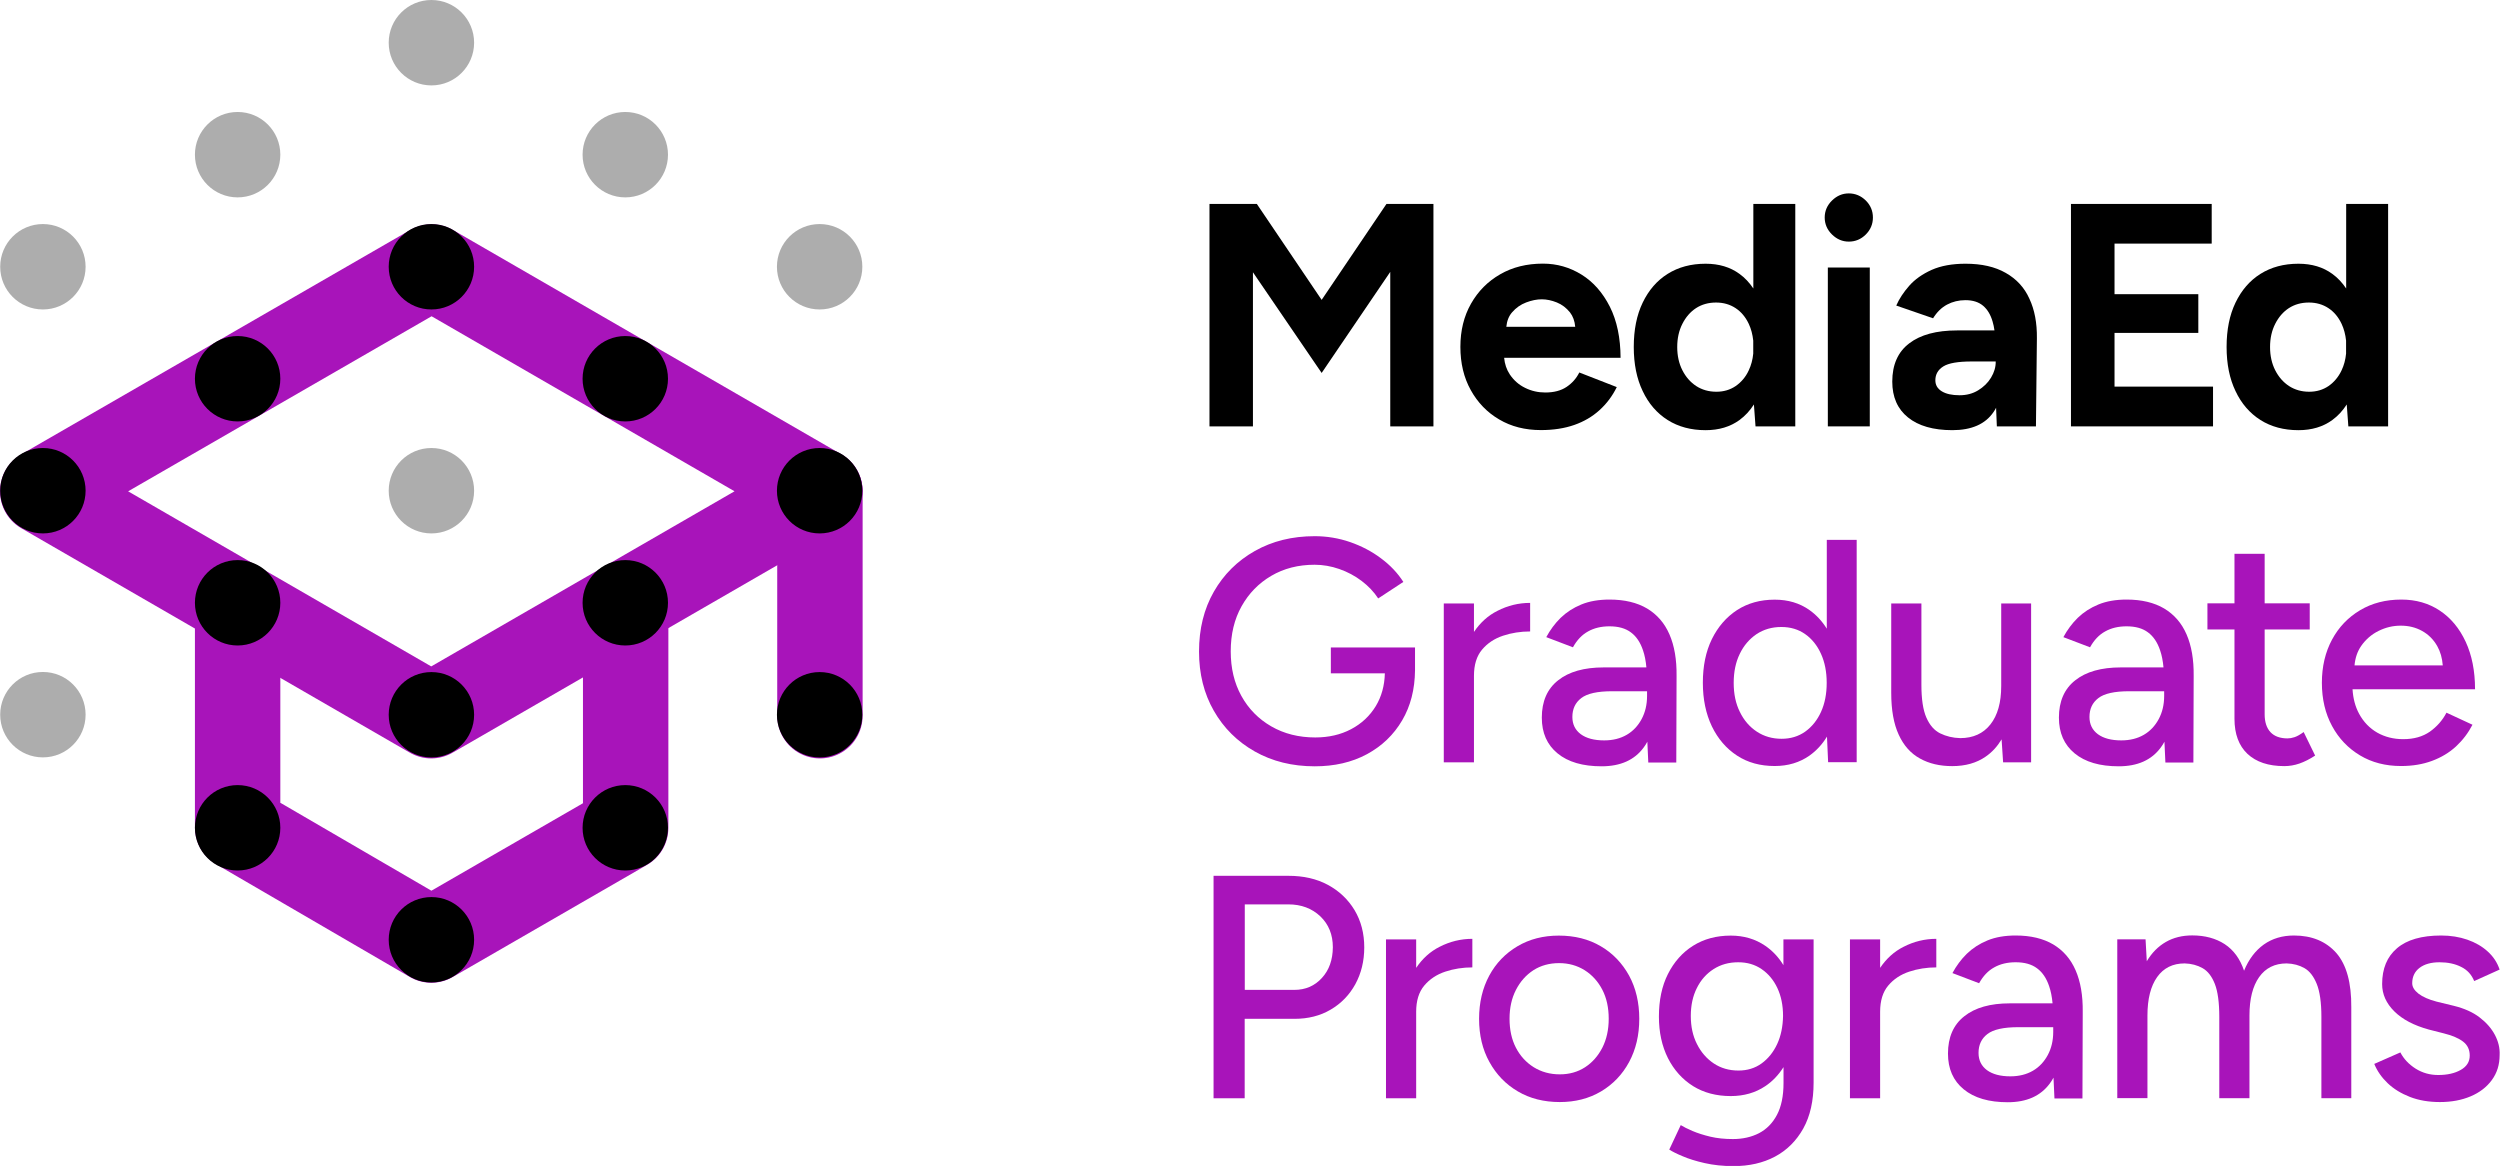
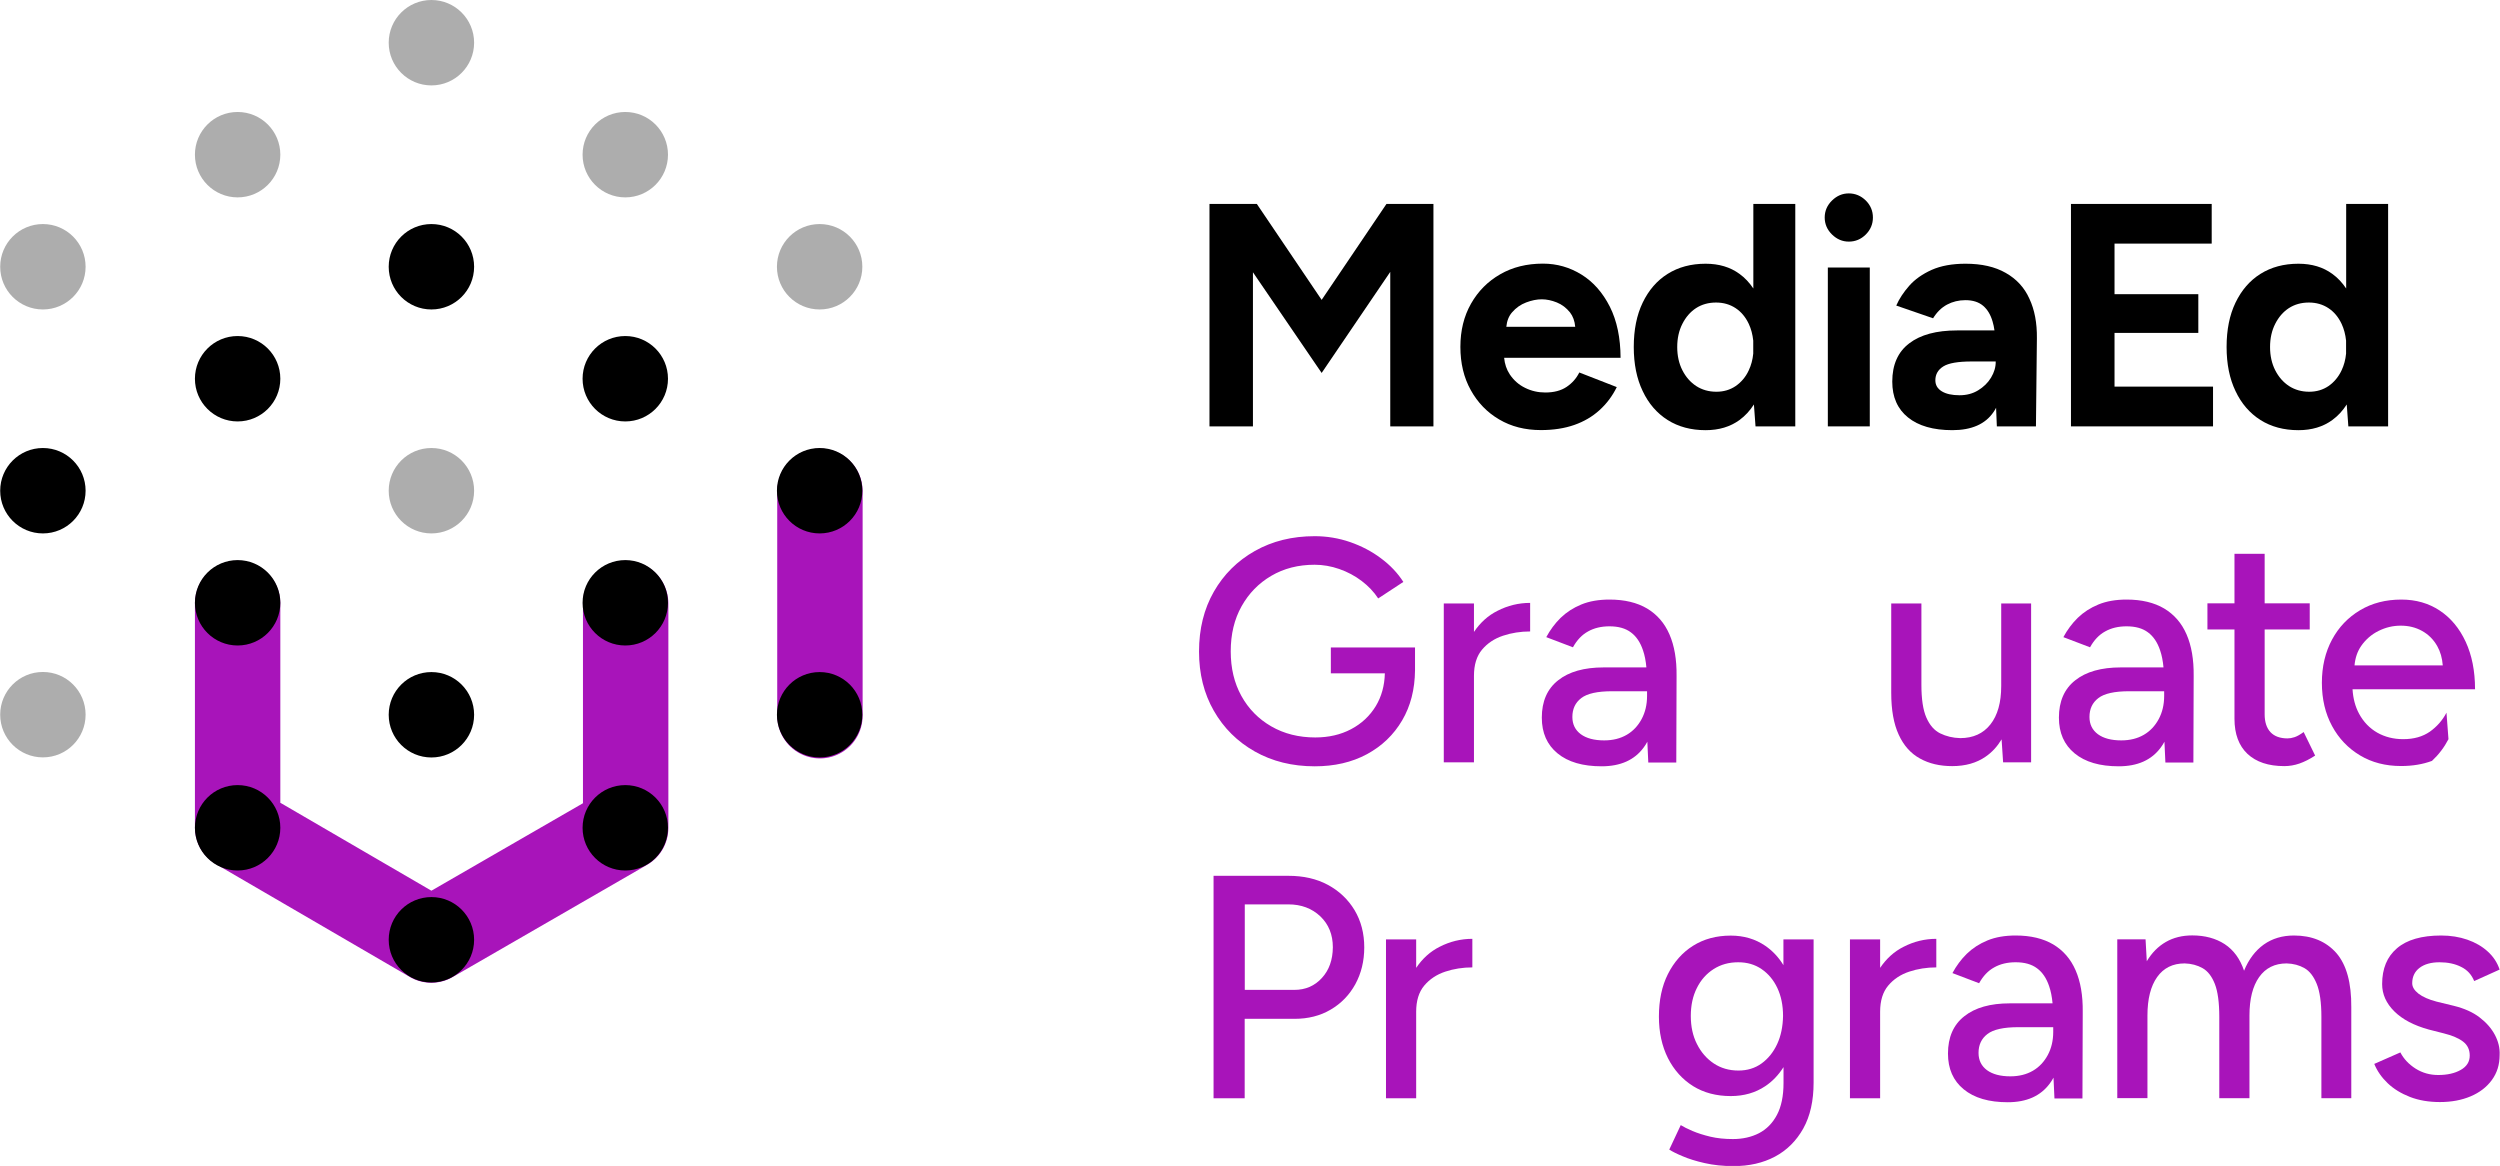
<svg xmlns="http://www.w3.org/2000/svg" version="1.1" id="Layer_1" x="0px" y="0px" viewBox="0 0 2634.4 1228.6" style="enable-background:new 0 0 2634.4 1228.6;" xml:space="preserve">
  <style type="text/css">
	.st0{fill:#A814BA;}
	.st1{fill:none;stroke:#A814BA;stroke-width:90;stroke-linecap:round;stroke-linejoin:round;stroke-miterlimit:10;}
	.st2{fill:#ADADAD;}
</style>
  <g>
    <g>
      <polygon points="1392.7,316 1324.4,214.9 1274.5,214.9 1274.5,449.3 1320.3,449.3 1320.3,286.9 1392.7,393 1465,286.5 1465,449.3     1510.5,449.3 1510.5,214.9 1461,214.9   " />
      <path d="M1696.4,323.2c-7.5-14.8-17.4-26.1-29.8-33.8c-12.4-7.7-26-11.6-40.7-11.6c-17,0-32,3.7-45,11.2    c-13.1,7.5-23.3,17.8-30.8,31c-7.5,13.2-11.2,28.4-11.2,45.5c0,17.2,3.6,32.4,10.9,45.5c7.3,13.2,17.2,23.5,30,31    c12.7,7.5,27.3,11.2,43.9,11.2c13.2,0,24.9-1.8,35.2-5.4c10.3-3.6,19.1-8.8,26.6-15.6c7.5-6.8,13.6-14.9,18.2-24.3l-39.5-15.4    c-3.1,6.3-7.6,11.3-13.4,15.2c-5.8,3.9-13.3,5.9-22.4,5.9c-7.6,0-14.7-1.6-21.3-4.9c-6.6-3.2-11.9-7.9-16.1-14.1    c-3.4-5.1-5.4-11-6-17.6h122.7C1707.6,356.1,1703.9,338.1,1696.4,323.2z M1608.2,318.7c5.8-2.2,11.3-3.3,16.4-3.3    c5.1,0,10.4,1.1,15.9,3.3c5.5,2.2,10.1,5.8,13.9,10.5c3.1,4,5,9.1,5.5,15.2h-72.6c0.6-6.2,2.6-11.3,6-15.2    C1597.4,324.4,1602.4,320.9,1608.2,318.7z" />
      <path d="M1847.6,304c-4.1-6.1-8.9-11.3-14.6-15.4c-9.7-7.1-21.6-10.7-35.7-10.7c-15.4,0-28.7,3.6-40,10.7    c-11.3,7.1-20,17.2-26.3,30.3c-6.3,13.1-9.4,28.6-9.4,46.7c0,17.9,3.1,33.4,9.4,46.5c6.2,13.2,15,23.3,26.3,30.5    c11.3,7.1,24.6,10.7,40,10.7c14.1,0,26-3.6,35.7-10.7c5.9-4.3,11-9.8,15.2-16.4l1.7,23.1h41.9V214.9h-44.2V304z M1829,406.8    c-5.9,4-12.7,6-20.3,6c-8,0-15.1-2-21.3-6c-6.1-4-11-9.6-14.6-16.7c-3.6-7.1-5.4-15.3-5.4-24.4c0-9.2,1.8-17.3,5.4-24.4    c3.6-7.1,8.4-12.7,14.4-16.6c6-3.9,13.1-5.9,21.1-5.9c7.8,0,14.7,2,20.6,5.9c5.9,3.9,10.5,9.4,13.9,16.6c2.5,5.3,4,11.2,4.7,17.6    v13.7c-0.6,6.4-2.2,12.3-4.7,17.6C1839.6,397.2,1834.9,402.7,1829,406.8z" />
      <rect x="1926.1" y="281.9" width="44.2" height="167.4" />
      <path d="M1948.2,203.8c-6.7,0-12.6,2.5-17.7,7.5c-5.1,5-7.7,11-7.7,17.9c0,6.9,2.6,12.9,7.7,17.9c5.1,5,11,7.5,17.7,7.5    c6.9,0,12.9-2.5,17.9-7.5c5-5,7.5-11,7.5-17.9c0-6.9-2.5-12.9-7.5-17.9C1961.1,206.4,1955.1,203.8,1948.2,203.8z" />
      <path d="M2113.6,287.6c-11.3-6.5-25.4-9.7-42.4-9.7c-14.1,0-26,2.2-35.7,6.5c-9.7,4.4-17.6,9.9-23.6,16.7    c-6,6.8-10.6,13.8-13.7,20.9l38.8,13.4c4-6.5,8.9-11.3,14.7-14.4c5.8-3.1,12.3-4.7,19.4-4.7c7.8,0,14,2,18.6,5.9    c4.6,3.9,7.9,9.4,10,16.6c0.9,2.9,1.5,6,2,9.4h-39.4c-21.7,0-38.5,4.5-50.4,13.6c-11.9,9-17.9,22.5-17.9,40.3    c0,16.3,5.5,28.9,16.6,37.8c11,8.9,26.6,13.4,46.7,13.4c20.3,0,34.8-6.4,43.4-19.1c1-1.4,1.9-2.9,2.7-4.5l0.8,19.6h41.2l1-92.8    c0.2-16.1-2.4-30-7.9-41.7C2133.3,303.1,2124.9,294,2113.6,287.6z M2098.1,397.9c-3.3,5.5-7.9,9.9-13.6,13.4    c-5.7,3.5-12.2,5.2-19.6,5.2c-8,0-14.3-1.4-18.8-4.2c-4.5-2.8-6.7-6.6-6.7-11.6c0-6.2,2.8-11.1,8.4-14.6    c5.6-3.5,15.6-5.2,30.1-5.2h25.1C2103.1,386.8,2101.4,392.4,2098.1,397.9z" />
      <polygon points="2228.2,350.8 2316.5,350.8 2316.5,310 2228.2,310 2228.2,256.7 2330.6,256.7 2330.6,214.9 2182.3,214.9     2182.3,449.3 2332,449.3 2332,407.4 2228.2,407.4   " />
      <path d="M2472.3,214.9V304c-4.1-6.1-8.9-11.3-14.6-15.4c-9.7-7.1-21.6-10.7-35.7-10.7c-15.4,0-28.7,3.6-40,10.7    c-11.3,7.1-20,17.2-26.3,30.3c-6.3,13.1-9.4,28.6-9.4,46.7c0,17.9,3.1,33.4,9.4,46.5c6.2,13.2,15,23.3,26.3,30.5    c11.3,7.1,24.6,10.7,40,10.7c14.1,0,26-3.6,35.7-10.7c5.9-4.3,11-9.8,15.2-16.4l1.7,23.1h41.9V214.9H2472.3z M2453.7,406.8    c-5.9,4-12.7,6-20.3,6c-8,0-15.1-2-21.3-6c-6.1-4-11-9.6-14.6-16.7c-3.6-7.1-5.4-15.3-5.4-24.4c0-9.2,1.8-17.3,5.4-24.4    c3.6-7.1,8.4-12.7,14.4-16.6c6-3.9,13.1-5.9,21.1-5.9c7.8,0,14.7,2,20.6,5.9c5.9,3.9,10.5,9.4,13.9,16.6c2.5,5.3,4,11.2,4.7,17.6    v13.7c-0.6,6.4-2.2,12.3-4.7,17.6C2464.2,397.2,2459.6,402.7,2453.7,406.8z" />
    </g>
    <g>
      <path class="st0" d="M1402.4,709.5h56.9c-0.3,13-3.5,24.5-9.5,34.5c-6.4,10.5-15.1,18.6-26.1,24.4c-11,5.8-23.6,8.7-37.7,8.7    c-17.4,0-32.9-3.9-46.4-11.7c-13.5-7.8-24-18.5-31.5-32.1c-7.5-13.6-11.2-29.2-11.2-46.9c0-18.1,3.8-33.9,11.4-47.5    c7.6-13.6,18-24.3,31.3-32.1c13.3-7.8,28.5-11.7,45.7-11.7c8.7,0,17.4,1.5,26,4.5c8.6,3,16.5,7.2,23.6,12.6    c7.1,5.4,12.9,11.5,17.4,18.4l26.5-17.4c-6-9.4-13.9-17.7-23.6-24.9c-9.7-7.3-20.5-12.9-32.5-17.1c-11.9-4.1-24.4-6.2-37.3-6.2    c-23.7,0-44.7,5.2-63.1,15.6c-18.4,10.4-32.8,24.7-43.2,42.9c-10.4,18.2-15.6,39.2-15.6,63.1c0,23.4,5.2,44.3,15.6,62.4    c10.4,18.2,24.8,32.5,43.2,42.9c18.4,10.4,39.5,15.6,63.1,15.6c20.8,0,39.1-4.2,54.9-12.7c15.8-8.5,28.3-20.4,37.3-35.8    c8.8-15,13.3-32.5,13.5-52.6l0,0v-24.1h-88.7V709.5z" />
      <path class="st0" d="M1553.2,665.9v-30h-31.8v167.4h31.8v-91.1c0-11.6,2.8-20.8,8.5-27.6c5.7-6.8,13.1-11.7,22.1-14.7    s18.6-4.5,28.6-4.5v-30.1c-12.1,0-23.6,2.8-34.5,8.4C1568.1,648.6,1559.8,656.1,1553.2,665.9z" />
      <path class="st0" d="M1735.6,641.2c-10.5-6.2-23.7-9.4-39.5-9.4c-11.4,0-21.3,1.7-29.8,5.2c-8.5,3.5-15.7,8.2-21.8,14.1    c-6,5.9-11,12.7-15.1,20.3l28.1,10.7c4.2-7.6,9.5-13.2,15.9-16.7c6.4-3.6,13.9-5.4,22.6-5.4c9.4,0,16.9,2.1,22.6,6.4    c5.7,4.2,9.9,10.5,12.7,18.8c1.8,5.2,3,11.3,3.6,18.1h-45c-20.5,0-36.6,4.5-48,13.6c-11.5,9-17.2,22.2-17.2,39.3    c0,16.1,5.5,28.6,16.6,37.7s26.5,13.6,46.4,13.6c19.9,0,34.7-6.6,44.4-19.9c1.4-1.9,2.7-3.9,3.8-6l1,21.9h29.5l0.3-91.1    c0.2-17.4-2.3-32-7.5-43.9C1754,656.5,1746.1,647.5,1735.6,641.2z M1729.9,757.7c-3.8,7.1-9,12.7-15.7,16.6    c-6.7,3.9-14.6,5.9-23.8,5.9c-10.5,0-18.7-2.2-24.6-6.5c-5.9-4.4-8.9-10.4-8.9-18.2c0-8.5,3.1-15.1,9.4-19.9    c6.2-4.8,17.1-7.2,32.5-7.2h36.8v5C1735.6,742.5,1733.7,750.6,1729.9,757.7z" />
-       <path class="st0" d="M1925,662.5c-4.9-7.9-11-14.5-18.2-19.6c-10.4-7.4-22.6-11-36.7-11c-15.2,0-28.4,3.7-39.7,11    c-11.3,7.4-20.1,17.6-26.5,30.6c-6.4,13.1-9.5,28.4-9.5,46c0,17.4,3.2,32.7,9.5,45.9c6.4,13.2,15.2,23.4,26.5,30.8    c11.3,7.4,24.5,11,39.7,11c14.1,0,26.3-3.7,36.7-11c7.3-5.2,13.5-11.9,18.4-20l1.2,27h30.1V568.9H1925V662.5z M1902.2,771    c-7.1,5-15.4,7.5-24.8,7.5c-9.8,0-18.5-2.5-26.1-7.5c-7.6-5-13.6-11.9-17.9-20.8c-4.4-8.8-6.5-19-6.5-30.6    c0-11.6,2.1-21.8,6.4-30.6c4.2-8.8,10.2-15.7,17.7-20.8c7.6-5,16.3-7.5,26.1-7.5c9.6,0,18,2.5,25.1,7.5c7.1,5,12.7,11.9,16.7,20.8    c4,8.8,6,19,6,30.6c0,11.6-2,21.8-6,30.6C1914.9,759,1909.3,765.9,1902.2,771z" />
      <path class="st0" d="M2108.8,722.9c0,17.4-3.8,30.9-11.4,40.5c-7.6,9.6-18.2,14.4-31.8,14.4c-7.8-0.2-14.8-1.9-21.1-5    c-6.3-3.1-11.1-8.7-14.6-16.7c-3.5-8-5.2-19.5-5.2-34.5v-85.7h-31.8v85.7v8.4c0,18.1,2.6,32.8,7.9,44.2    c5.2,11.4,12.7,19.8,22.4,25.1c9.7,5.4,21,8,34,8c13.8,0,25.6-3.3,35.2-10c6.7-4.6,12.3-10.7,16.8-18.2l1.6,24.2h29.5V635.9h-31.5    V722.9z" />
      <path class="st0" d="M2280.5,641.2c-10.5-6.2-23.7-9.4-39.5-9.4c-11.4,0-21.3,1.7-29.8,5.2c-8.5,3.5-15.7,8.2-21.8,14.1    c-6,5.9-11,12.7-15.1,20.3l28.1,10.7c4.2-7.6,9.5-13.2,15.9-16.7c6.4-3.6,13.9-5.4,22.6-5.4c9.4,0,16.9,2.1,22.6,6.4    c5.7,4.2,9.9,10.5,12.7,18.8c1.8,5.2,3,11.3,3.6,18.1h-45c-20.5,0-36.6,4.5-48,13.6c-11.5,9-17.2,22.2-17.2,39.3    c0,16.1,5.5,28.6,16.6,37.7s26.5,13.6,46.4,13.6c19.9,0,34.7-6.6,44.4-19.9c1.4-1.9,2.7-3.9,3.8-6l1,21.9h29.5l0.3-91.1    c0.2-17.4-2.3-32-7.5-43.9C2298.9,656.5,2291,647.5,2280.5,641.2z M2274.8,757.7c-3.8,7.1-9,12.7-15.7,16.6    c-6.7,3.9-14.6,5.9-23.8,5.9c-10.5,0-18.7-2.2-24.6-6.5c-5.9-4.4-8.9-10.4-8.9-18.2c0-8.5,3.1-15.1,9.4-19.9    c6.2-4.8,17.1-7.2,32.5-7.2h36.8v5C2280.5,742.5,2278.6,750.6,2274.8,757.7z" />
      <path class="st0" d="M2417.9,776.8c-2.7,0.9-5.1,1.3-7.4,1.3c-7.8,0-13.8-2.2-17.9-6.5c-4.1-4.4-6.2-10.7-6.2-18.9v-89.4h47.5    v-27.5h-47.5v-52.2h-31.8v52.2h-28.5v27.5h28.5v94.1c0,16.1,4.6,28.4,13.7,37c9.2,8.6,22.1,12.9,38.8,12.9    c5.4,0,10.7-0.9,15.9-2.7c5.2-1.8,10.8-4.6,16.6-8.4l-12.1-24.8C2423.8,774.1,2420.6,775.9,2417.9,776.8z" />
-       <path class="st0" d="M2560.5,771c-7.5,5.2-16.8,7.9-28,7.9c-10.3,0-19.4-2.3-27.5-6.9c-8-4.6-14.4-11.2-19.1-19.9    c-4-7.4-6.3-16-6.9-25.8h129.1c0-19.2-3.3-35.9-9.9-50.1c-6.6-14.2-15.7-25.1-27.3-32.8c-11.6-7.7-25.1-11.6-40.5-11.6    c-16.3,0-30.8,3.7-43.4,11.2c-12.6,7.5-22.5,17.8-29.6,31c-7.1,13.2-10.7,28.4-10.7,45.5c0,17.2,3.6,32.4,10.7,45.5    c7.1,13.2,17,23.5,29.5,31c12.5,7.5,26.9,11.2,43.2,11.2c12.1,0,22.9-1.8,32.6-5.4c9.7-3.6,18.1-8.6,25.3-15.2    c7.1-6.6,12.9-14.2,17.4-22.9L2578,751C2573.8,759.1,2567.9,765.7,2560.5,771z M2488.1,680.7c4.8-6.9,10.9-12.2,18.4-15.9    c7.5-3.7,15.2-5.5,23.3-5.5c8.3,0,15.7,1.8,22.4,5.5c6.7,3.7,12.1,9,16.1,16.1c3.3,5.8,5.2,12.6,5.8,20.3h-93    C2481.8,693.3,2484.1,686.5,2488.1,680.7z" />
+       <path class="st0" d="M2560.5,771c-7.5,5.2-16.8,7.9-28,7.9c-10.3,0-19.4-2.3-27.5-6.9c-8-4.6-14.4-11.2-19.1-19.9    c-4-7.4-6.3-16-6.9-25.8h129.1c0-19.2-3.3-35.9-9.9-50.1c-6.6-14.2-15.7-25.1-27.3-32.8c-11.6-7.7-25.1-11.6-40.5-11.6    c-16.3,0-30.8,3.7-43.4,11.2c-12.6,7.5-22.5,17.8-29.6,31c-7.1,13.2-10.7,28.4-10.7,45.5c0,17.2,3.6,32.4,10.7,45.5    c7.1,13.2,17,23.5,29.5,31c12.5,7.5,26.9,11.2,43.2,11.2c12.1,0,22.9-1.8,32.6-5.4c7.1-6.6,12.9-14.2,17.4-22.9L2578,751C2573.8,759.1,2567.9,765.7,2560.5,771z M2488.1,680.7c4.8-6.9,10.9-12.2,18.4-15.9    c7.5-3.7,15.2-5.5,23.3-5.5c8.3,0,15.7,1.8,22.4,5.5c6.7,3.7,12.1,9,16.1,16.1c3.3,5.8,5.2,12.6,5.8,20.3h-93    C2481.8,693.3,2484.1,686.5,2488.1,680.7z" />
    </g>
    <g>
      <path class="st0" d="M1399.2,932.4c-11.9-6.4-25.7-9.5-41.4-9.5h-79v234.4h32.8v-83.7h52.6c14.3,0,27-3.2,38-9.7    c11.1-6.5,19.7-15.4,26-26.8c6.2-11.4,9.4-24.3,9.4-38.8c0-14.7-3.4-27.8-10.2-39.2C1420.5,947.7,1411.1,938.8,1399.2,932.4z     M1393,1030.5c-7.6,8.4-17.3,12.6-29.1,12.6h-52.2V953h45.9c13.6,0,24.8,4.2,33.7,12.6c8.8,8.4,13.2,19.3,13.2,32.6    C1404.4,1011.4,1400.6,1022.2,1393,1030.5z" />
      <path class="st0" d="M1492.3,1019.9v-30h-31.8v167.4h31.8v-91.1c0-11.6,2.8-20.8,8.5-27.6c5.7-6.8,13.1-11.7,22.1-14.7    c9-3,18.6-4.5,28.6-4.5v-30.1c-12.1,0-23.6,2.8-34.5,8.4C1507.2,1002.6,1498.9,1010.1,1492.3,1019.9z" />
-       <path class="st0" d="M1686.8,997.1c-12.7-7.5-27.5-11.2-44.2-11.2c-16.3,0-30.8,3.7-43.5,11.2c-12.7,7.5-22.7,17.8-29.8,31    c-7.1,13.2-10.7,28.4-10.7,45.5c0,17.2,3.6,32.4,10.9,45.5c7.3,13.2,17.2,23.5,30,31c12.7,7.5,27.5,11.2,44.2,11.2    c16.3,0,30.7-3.7,43.4-11.2c12.6-7.5,22.5-17.8,29.6-31c7.1-13.2,10.7-28.3,10.7-45.5c0-17.2-3.6-32.4-10.7-45.5    C1709.4,1014.9,1699.5,1004.5,1686.8,997.1z M1688.5,1104c-4.5,8.7-10.5,15.6-18.2,20.6c-7.7,5-16.6,7.5-26.6,7.5    c-10.3,0-19.4-2.5-27.5-7.5c-8-5-14.3-11.9-18.8-20.6c-4.5-8.7-6.7-18.9-6.7-30.5c0-11.4,2.2-21.5,6.7-30.3    c4.5-8.8,10.6-15.7,18.4-20.8c7.8-5,16.9-7.5,27.1-7.5c10,0,19,2.5,27,7.5c7.9,5,14.1,11.9,18.6,20.6c4.5,8.7,6.7,18.9,6.7,30.5    C1695.2,1085.2,1692.9,1095.3,1688.5,1104z" />
      <path class="st0" d="M1879.4,1017.2c-5.1-8.4-11.5-15.3-19.3-20.6c-10.4-7.1-22.5-10.7-36.3-10.7c-15.2,0-28.4,3.6-39.7,10.7    c-11.3,7.1-20.1,17.1-26.5,29.8c-6.4,12.7-9.5,27.7-9.5,44.9c0,16.5,3.2,31.1,9.5,43.7c6.4,12.6,15.2,22.4,26.5,29.5    c11.3,7,24.5,10.5,39.7,10.5c13.8,0,26-3.5,36.3-10.4c7.7-5.1,14.1-11.9,19.3-20.1v16.8c0,13.6-2.3,24.8-6.9,33.5    c-4.6,8.7-10.9,15.1-18.9,19.3c-8,4.1-17.2,6.2-27.5,6.2c-8.7,0-16.6-0.8-23.8-2.5c-7.1-1.7-13.4-3.7-18.8-6    c-5.4-2.3-9.5-4.4-12.4-6.2l-12.1,25.8c3.1,2,7.8,4.4,14.1,7c6.2,2.7,13.9,5.1,23.1,7.2c9.2,2.1,19.3,3.2,30.5,3.2    c16.5,0,31.1-3.3,43.7-10c12.6-6.7,22.5-16.6,29.8-29.6c7.3-13.1,10.9-29.2,10.9-48.4V989.9h-31.8V1017.2z M1872.7,1100.2    c-4,8.6-9.5,15.4-16.4,20.4c-6.9,5-15.1,7.5-24.4,7.5c-9.8,0-18.5-2.5-26-7.5c-7.5-5-13.4-11.8-17.7-20.4    c-4.4-8.6-6.5-18.5-6.5-29.6c0-11.2,2.1-21,6.4-29.5c4.2-8.5,10.1-15.1,17.6-19.9c7.5-4.8,16.1-7.2,26-7.2    c9.4,0,17.6,2.4,24.6,7.2c7,4.8,12.6,11.4,16.6,19.9c4,8.5,6,18.3,6,29.5C1878.7,1081.7,1876.7,1091.6,1872.7,1100.2z" />
      <path class="st0" d="M1981.2,1019.9v-30h-31.8v167.4h31.8v-91.1c0-11.6,2.8-20.8,8.5-27.6c5.7-6.8,13.1-11.7,22.1-14.7    c9-3,18.6-4.5,28.6-4.5v-30.1c-12.1,0-23.6,2.8-34.5,8.4C1996.1,1002.6,1987.8,1010.1,1981.2,1019.9z" />
      <path class="st0" d="M2163.6,995.2c-10.5-6.2-23.7-9.4-39.5-9.4c-11.4,0-21.3,1.7-29.8,5.2c-8.5,3.5-15.7,8.2-21.8,14.1    c-6,5.9-11,12.7-15.1,20.3l28.1,10.7c4.2-7.6,9.5-13.2,15.9-16.7c6.4-3.6,13.9-5.4,22.6-5.4c9.4,0,16.9,2.1,22.6,6.4    c5.7,4.2,9.9,10.5,12.7,18.8c1.8,5.2,3,11.3,3.6,18.1h-45c-20.5,0-36.6,4.5-48,13.6c-11.5,9-17.2,22.2-17.2,39.3    c0,16.1,5.5,28.6,16.6,37.7s26.5,13.6,46.4,13.6c19.9,0,34.7-6.6,44.4-19.9c1.4-1.9,2.7-3.9,3.8-6l1,21.9h29.5l0.3-91.1    c0.2-17.4-2.3-32-7.5-43.9C2182,1010.5,2174.1,1001.5,2163.6,995.2z M2157.9,1111.7c-3.8,7.1-9,12.7-15.7,16.6    c-6.7,3.9-14.6,5.9-23.8,5.9c-10.5,0-18.7-2.2-24.6-6.5c-5.9-4.4-8.9-10.4-8.9-18.2c0-8.5,3.1-15.1,9.4-19.9    c6.2-4.8,17.1-7.2,32.5-7.2h36.8v5C2163.6,1096.5,2161.7,1104.6,2157.9,1111.7z" />
      <path class="st0" d="M2417.3,985.8c-12.3,0-22.9,3.2-31.8,9.5c-8.9,6.4-15.9,15.6-20.8,27.6c-4.2-12.5-11-21.8-20.4-28    c-9.4-6.1-20.8-9.2-34.2-9.2c-10.5,0-19.8,2.3-27.8,6.9c-8,4.6-14.7,11.3-20.1,20.3l-1.3-23.1h-29.8v167.4h31.8v-87.1    c0-17.4,3.4-30.9,10.2-40.5c6.8-9.6,16.5-14.4,29-14.4c7.1,0.2,13.4,1.9,18.9,5c5.5,3.1,9.8,8.7,12.9,16.6    c3.1,7.9,4.7,19.5,4.7,34.7v85.7h31.8v-87.1c0-17.4,3.4-30.9,10.2-40.5c6.8-9.6,16.5-14.4,29-14.4c7.1,0.2,13.4,1.9,18.8,5    c5.4,3.1,9.7,8.7,12.9,16.6c3.2,7.9,4.9,19.5,4.9,34.7v85.7h31.5v-95.8c0.2-25.7-5-44.7-15.7-57.1    C2451.1,992,2436.2,985.8,2417.3,985.8z" />
      <path class="st0" d="M2629,1090.5c-3.6-6.8-8.9-12.9-16.1-18.4c-7.1-5.5-16.2-9.5-27.1-12.2l-18.1-4.4c-8.5-2.2-14.9-5.1-19.3-8.5    c-4.4-3.5-6.5-7.1-6.5-10.9c0-6.9,2.6-12.3,7.7-16.2c5.1-3.9,12.2-5.9,21.1-5.9c8.7,0,16.3,1.6,22.8,4.9c6.5,3.2,11,8.2,13.7,14.9    l26.8-12.1c-2.5-7.4-6.6-13.7-12.6-19.1c-5.9-5.4-13.1-9.5-21.4-12.4c-8.4-2.9-17.6-4.4-27.6-4.4c-20.5,0-36.1,4.5-46.5,13.4    c-10.5,8.9-15.7,21.5-15.7,37.8c0,10.7,4.3,20.3,12.9,28.8c8.6,8.5,20.7,14.8,36.3,19.1l15.7,4c8.9,2.2,15.7,5.1,20.4,8.7    c4.7,3.6,7,8.5,7,14.7c0,6.5-3.1,11.5-9.4,15.1c-6.3,3.6-14.2,5.4-23.8,5.4c-8.7,0-16.6-2.2-23.8-6.7    c-7.1-4.5-12.5-10.2-16.1-17.1l-27.5,12.1c3.1,7.6,7.9,14.4,14.2,20.4s14.2,10.8,23.4,14.4c9.3,3.6,19.8,5.4,31.6,5.4    c12.1,0,22.8-2,32.3-6c9.5-4,17-9.8,22.4-17.2c5.5-7.5,8.2-16.2,8.2-26.3C2634.4,1104.4,2632.6,1097.3,2629,1090.5z" />
    </g>
    <polyline class="st1" points="250.4,636 250.4,871.8 454.5,990.6 659.3,872.4 659.3,636  " />
-     <polygon class="st1" points="454.8,281.3 45,517.7 454.4,754.2 864,517.7  " />
    <line class="st1" x1="864" y1="517.7" x2="864" y2="754.2" />
    <g>
-       <path class="st2" d="M454.6,45" />
      <circle class="st2" cx="454.6" cy="45" r="45" />
      <circle class="st2" cx="454.6" cy="517.1" r="45" />
      <circle class="st2" cx="250.4" cy="163" r="45" />
      <circle class="st2" cx="658.9" cy="163" r="45" />
      <circle class="st2" cx="45.2" cy="281.1" r="45" />
      <circle class="st2" cx="45.2" cy="753.1" r="45" />
      <circle class="st2" cx="863.7" cy="281.1" r="45" />
      <g>
        <circle cx="454.6" cy="990.3" r="45" />
        <circle cx="454.6" cy="281.1" r="45" />
        <circle cx="454.6" cy="753.2" r="45" />
        <circle cx="250.4" cy="872.3" r="45" />
        <circle cx="250.4" cy="399.1" r="45" />
        <circle cx="250.4" cy="635.2" r="45" />
        <circle cx="658.9" cy="872.3" r="45" />
        <circle cx="658.9" cy="399.1" r="45" />
        <circle cx="658.9" cy="635.2" r="45" />
        <circle cx="45.2" cy="517.1" r="45" />
        <circle cx="863.7" cy="517.1" r="45" />
        <circle cx="863.7" cy="753.2" r="45" />
      </g>
    </g>
  </g>
</svg>